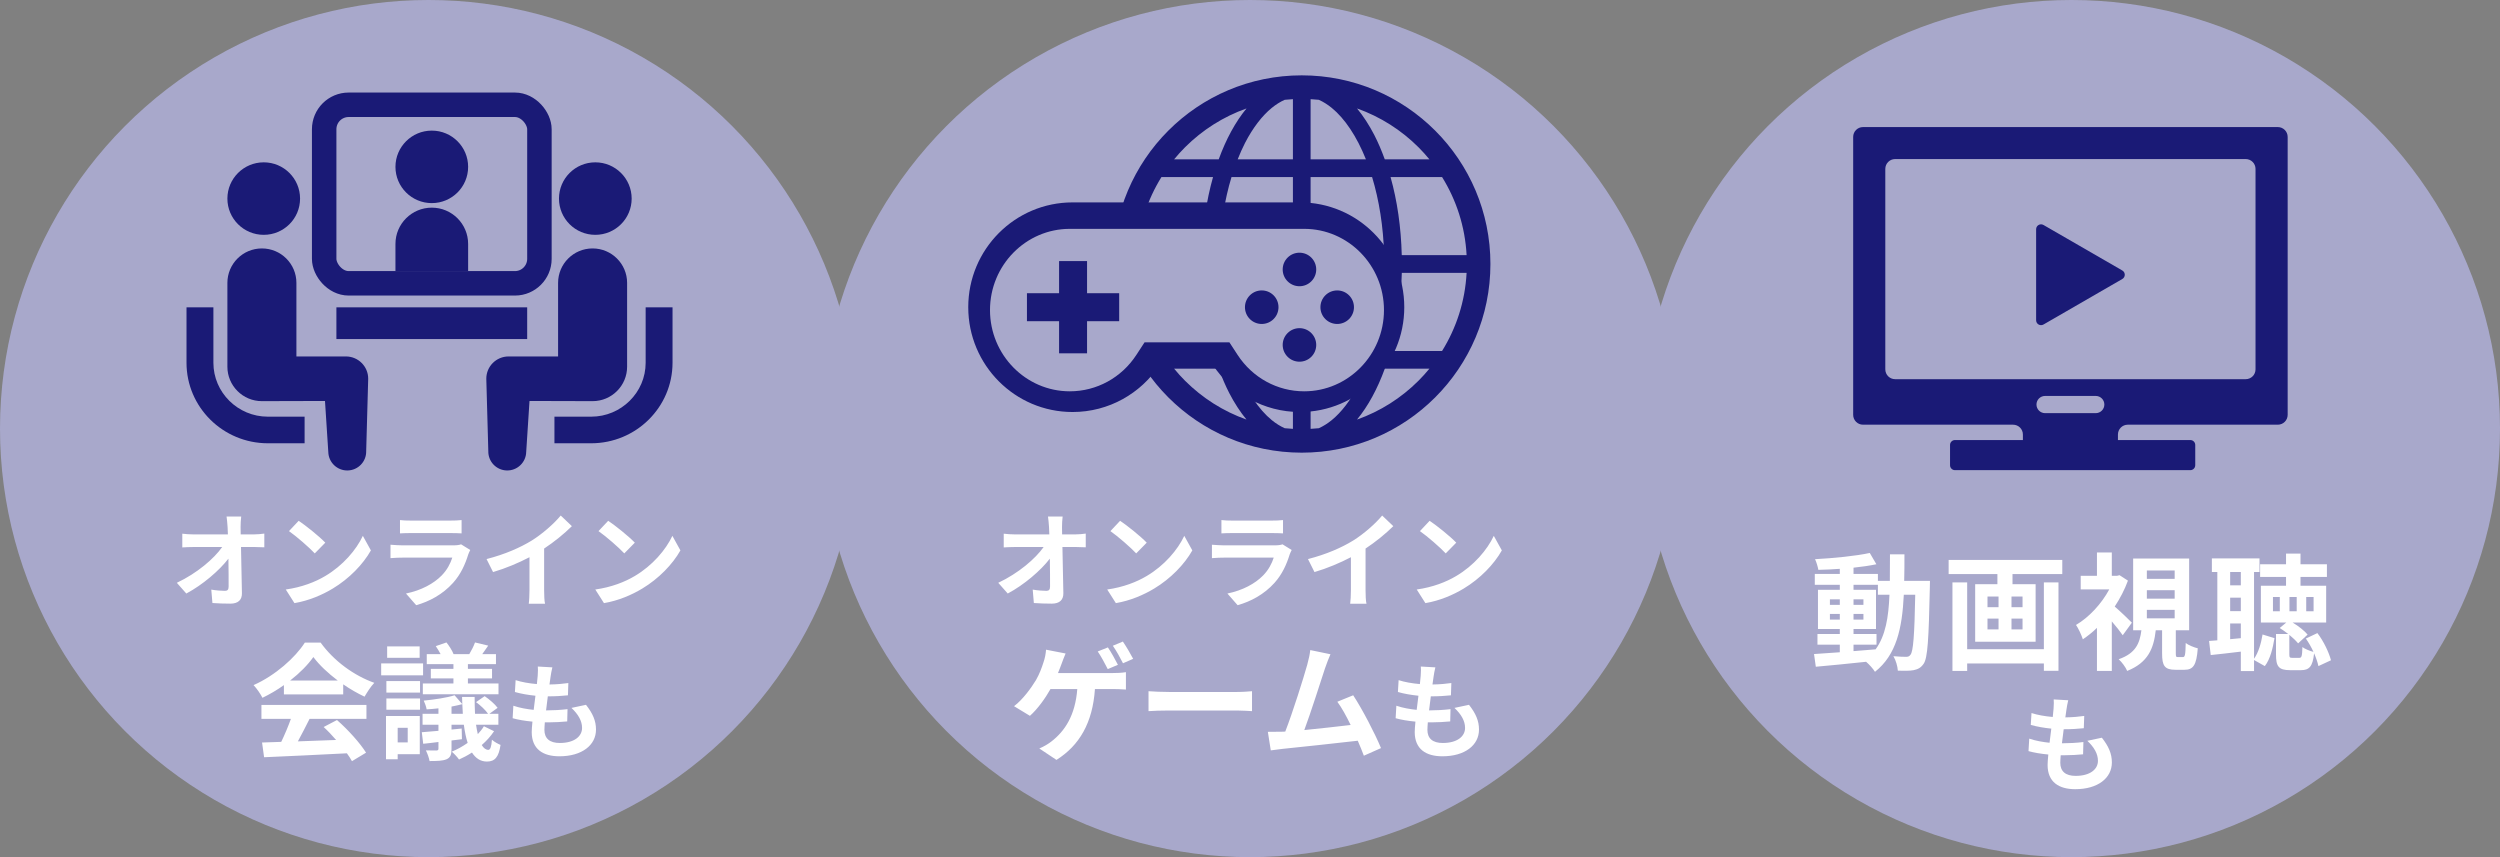
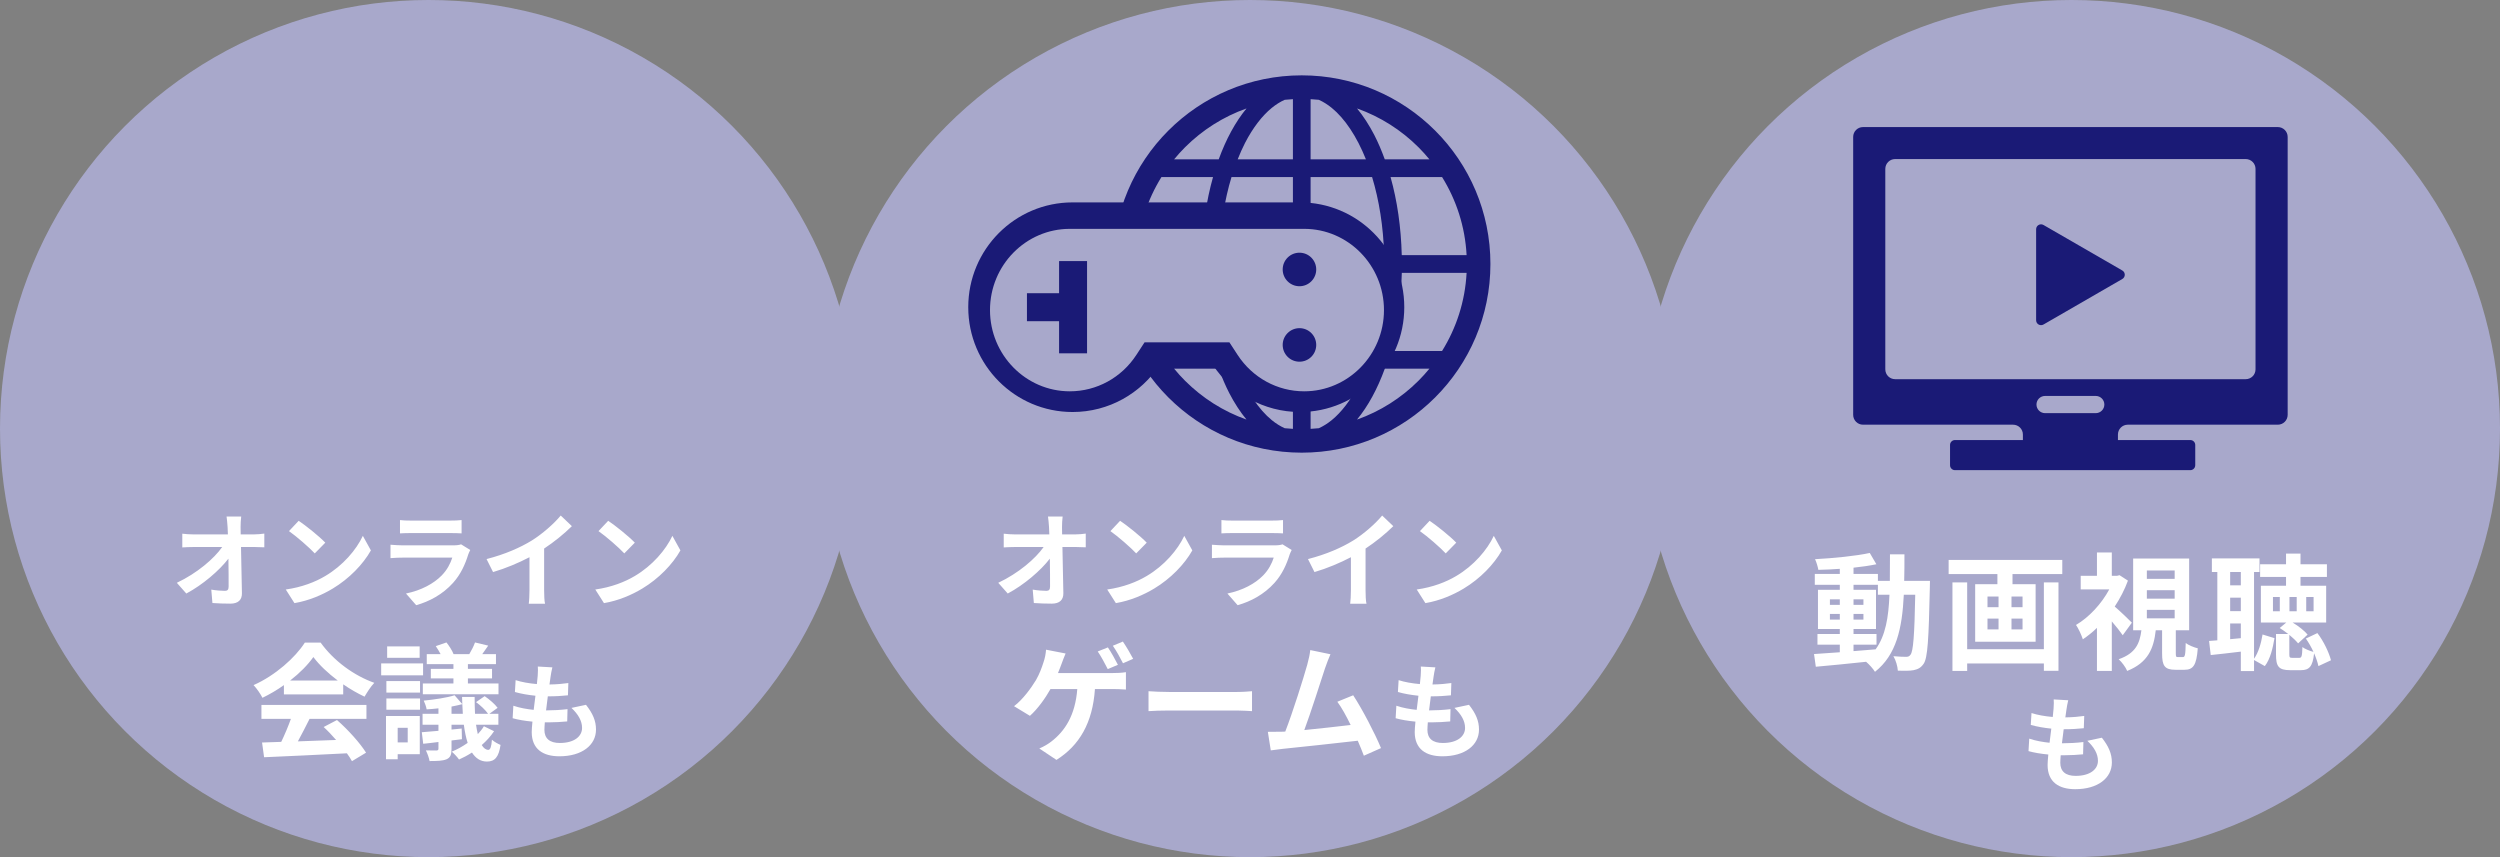
<svg xmlns="http://www.w3.org/2000/svg" width="630" height="216" viewBox="0 0 630 216" fill="none">
  <rect x="0" y="0" width="630" height="216" fill="#808080" stroke="none" />
  <circle cx="108" cy="108" r="108" fill="#A8A8CB" />
  <g clip-path="url(#clip0_3_6164)">
    <path d="M108.812 51.185C113.873 51.185 117.969 47.098 117.969 42.048C117.969 37.008 113.873 32.915 108.812 32.915C103.756 32.915 99.654 37.008 99.654 42.048C99.654 47.098 103.756 51.185 108.812 51.185Z" fill="#1A1A76" />
    <path d="M108.81 52.328C103.756 52.328 99.654 56.422 99.654 61.471V68.315H117.969V61.471C117.969 56.422 113.871 52.328 108.81 52.328Z" fill="#1A1A76" />
    <path d="M57.802 101.014C55.311 98.545 53.779 95.166 53.775 91.416V77.45H47V91.416C47.004 102.614 56.189 111.699 67.503 111.707H76.761V105.001H67.503C63.712 104.999 60.302 103.483 57.802 101.014Z" fill="#1A1A76" />
    <path d="M66.461 59.179C71.522 59.179 75.617 55.094 75.617 50.044C75.617 45.002 71.522 40.909 66.461 40.909C61.404 40.909 57.303 45.002 57.303 50.044C57.303 55.094 61.404 59.179 66.461 59.179Z" fill="#1A1A76" />
    <path d="M87.167 89.824H74.695V71.291C74.695 66.493 70.805 62.605 65.998 62.605C61.196 62.605 57.302 66.493 57.302 71.291V92.406C57.302 97.201 61.194 101.089 65.998 101.089C66.65 101.089 81.897 101.045 81.897 101.045L82.731 113.895C82.79 116.527 84.975 118.614 87.611 118.557C90.251 118.499 92.34 116.317 92.279 113.685L92.786 95.435C92.786 92.333 90.271 89.824 87.167 89.824Z" fill="#1A1A76" />
    <path d="M162.704 77.45V91.416C162.7 95.166 161.168 98.545 158.676 101.014C156.177 103.483 152.767 104.999 148.978 105.001H139.718V111.707H148.978C160.29 111.699 169.473 102.614 169.479 91.416V77.45H162.704V77.45Z" fill="#1A1A76" />
    <path d="M150.019 59.179C155.076 59.179 159.178 55.094 159.178 50.044C159.178 45.002 155.076 40.909 150.019 40.909C144.959 40.909 140.863 45.002 140.863 50.044C140.864 55.094 144.959 59.179 150.019 59.179Z" fill="#1A1A76" />
    <path d="M158.032 92.406V71.291C158.032 66.493 154.134 62.605 149.335 62.605C144.528 62.605 140.638 66.493 140.638 71.291V89.824H128.167C125.063 89.824 122.548 92.333 122.548 95.434L123.055 113.685C122.994 116.317 125.083 118.499 127.723 118.557C130.359 118.614 132.544 116.527 132.603 113.895L133.437 101.045C133.437 101.045 148.683 101.089 149.335 101.089C154.138 101.089 158.032 97.201 158.032 92.406Z" fill="#1A1A76" />
    <path d="M132.85 77.45H84.774V85.443H132.85V77.45Z" fill="#1A1A76" />
    <rect x="81.691" y="26.406" width="54.243" height="44.992" rx="6.167" stroke="#1A1A76" stroke-width="6.167" />
  </g>
  <path d="M60.784 130.174H57.092C57.196 130.85 57.274 131.682 57.352 132.8C57.378 133.372 57.404 133.996 57.43 134.672H48.824C47.94 134.672 46.692 134.594 45.938 134.49V137.948C46.848 137.896 47.966 137.844 48.902 137.844H56C53.92 140.808 49.63 144.474 44.56 146.866L46.952 149.57C51.06 147.386 55.272 143.772 57.56 140.782C57.612 143.46 57.612 146.06 57.612 147.802C57.612 148.556 57.352 148.894 56.702 148.894C55.818 148.894 54.414 148.79 53.244 148.582L53.53 151.962C55.012 152.066 56.468 152.118 58.054 152.118C60.03 152.118 60.992 151.156 60.966 149.492C60.914 145.982 60.81 141.64 60.732 137.844H64.086C64.788 137.844 65.776 137.896 66.608 137.922V134.464C65.984 134.568 64.762 134.672 63.904 134.672H60.654C60.654 133.996 60.628 133.372 60.628 132.8C60.628 131.994 60.68 130.98 60.784 130.174ZM75.266 131.24L72.822 133.84C74.72 135.166 77.97 138 79.322 139.456L81.974 136.752C80.466 135.166 77.086 132.462 75.266 131.24ZM72.016 148.556L74.2 151.988C77.866 151.364 81.22 149.908 83.846 148.322C88.032 145.8 91.49 142.212 93.466 138.702L91.438 135.036C89.8 138.546 86.42 142.524 81.974 145.15C79.452 146.658 76.072 147.984 72.016 148.556ZM100.798 131.058V134.412C101.552 134.36 102.67 134.334 103.502 134.334H113.46C114.396 134.334 115.618 134.36 116.32 134.412V131.058C115.592 131.162 114.318 131.188 113.512 131.188H103.502C102.618 131.188 101.526 131.162 100.798 131.058ZM118.504 138.598L116.19 137.168C115.826 137.324 115.124 137.428 114.292 137.428H101.422C100.616 137.428 99.498 137.35 98.406 137.272V140.652C99.498 140.548 100.798 140.522 101.422 140.522H113.98C113.512 141.978 112.706 143.59 111.302 145.02C109.326 147.048 106.206 148.764 102.306 149.57L104.88 152.508C108.208 151.572 111.536 149.804 114.162 146.892C116.112 144.734 117.23 142.212 118.01 139.69C118.114 139.404 118.322 138.936 118.504 138.598ZM122.612 140.886L124.25 144.162C127.448 143.226 130.75 141.822 133.428 140.418V148.738C133.428 149.882 133.35 151.52 133.246 152.144H137.354C137.172 151.494 137.12 149.882 137.12 148.738V138.234C139.642 136.57 142.138 134.542 144.114 132.592L141.306 129.914C139.616 131.968 136.652 134.568 133.974 136.232C131.088 138 127.266 139.69 122.612 140.886ZM153.266 131.24L150.822 133.84C152.72 135.166 155.97 138 157.322 139.456L159.974 136.752C158.466 135.166 155.086 132.462 153.266 131.24ZM150.016 148.556L152.2 151.988C155.866 151.364 159.22 149.908 161.846 148.322C166.032 145.8 169.49 142.212 171.466 138.702L169.438 135.036C167.8 138.546 164.42 142.524 159.974 145.15C157.452 146.658 154.072 147.984 150.016 148.556ZM73.112 171.496C75.544 169.608 77.592 167.528 78.968 165.576C80.44 167.56 82.648 169.64 85.112 171.496H73.112ZM71.544 174.984H86.488V172.456C88.248 173.672 90.104 174.728 91.864 175.56C92.536 174.44 93.368 173.064 94.328 172.072C89.272 170.28 84.184 166.632 80.792 161.928H76.824C74.424 165.704 69.336 170.248 63.896 172.648C64.696 173.48 65.688 174.92 66.136 175.848C67.992 174.952 69.848 173.864 71.544 172.648V174.984ZM65.88 181.16H73.304C72.632 183.048 71.736 185.16 70.872 186.952L66.04 187.112L66.552 190.824C71.992 190.568 79.896 190.248 87.416 189.832C87.928 190.536 88.376 191.208 88.696 191.816L92.248 189.672C90.744 187.272 87.768 183.944 84.92 181.448L81.56 183.208C82.616 184.168 83.704 185.32 84.696 186.472C81.432 186.6 78.136 186.728 75.064 186.824C76.024 185.032 77.08 183.048 78.008 181.16H92.344V177.64H65.88V181.16ZM114.264 168.552H108.568V170.952H114.264V172.232H106.552V174.952H125.624V172.232H117.912V170.952H123.992V168.552H117.912V167.368H124.984V164.84H121.528C121.976 164.2 122.488 163.464 123.032 162.696L119.704 161.896C119.416 162.728 118.808 163.944 118.264 164.84H114.296C113.976 163.976 113.176 162.728 112.504 161.896L109.816 162.824C110.232 163.432 110.68 164.168 111.032 164.84H107.544V167.368H114.264V168.552ZM105.752 162.888H97.56V165.768H105.752V162.888ZM106.616 167.176H96.056V170.184H106.616V167.176ZM102.744 183.4V187.08H100.216V183.4H102.744ZM105.784 180.424H97.272V191.336H100.216V190.056H105.784V180.424ZM97.368 178.856H105.848V176.008H97.368V178.856ZM97.368 174.536H105.848V171.624H97.368V174.536ZM113.784 179.88V178.056C114.744 177.864 115.672 177.672 116.504 177.448C116.536 178.28 116.568 179.112 116.632 179.88H113.784ZM121.944 183.016C121.528 183.72 120.984 184.392 120.408 185C120.248 184.296 120.088 183.528 119.96 182.632H125.592V179.88H123.32L125.4 178.376C124.76 177.48 123.32 176.232 122.136 175.432L119.96 176.936C121.08 177.736 122.36 178.952 123 179.88H119.704C119.64 178.6 119.608 177.16 119.608 175.624H116.44C116.44 176.232 116.472 176.84 116.504 177.448L114.552 175.208C112.664 175.816 109.464 176.296 106.776 176.552C107.064 177.16 107.416 178.12 107.512 178.76C108.472 178.696 109.464 178.632 110.488 178.504V179.88H106.488V182.632H110.488V184.168C108.92 184.296 107.512 184.424 106.296 184.52L106.648 187.432C107.8 187.304 109.112 187.176 110.488 186.984V188.648C110.488 189 110.36 189.096 109.976 189.128C109.624 189.128 108.408 189.128 107.32 189.096C107.704 189.864 108.12 190.984 108.248 191.784C110.136 191.784 111.512 191.752 112.536 191.336C113.496 190.888 113.784 190.216 113.784 188.744V186.6L116.408 186.28L116.344 183.592L113.784 183.848V182.632H116.888C117.112 184.36 117.432 185.896 117.848 187.208C116.568 188.104 115.192 188.872 113.848 189.416C114.456 189.928 115.288 190.824 115.672 191.4C116.76 190.92 117.848 190.344 118.936 189.64C119.864 191.08 121.08 191.912 122.712 191.912C124.696 191.912 125.688 190.792 126.136 187.72C125.464 187.432 124.6 186.984 123.96 186.408C123.864 188.136 123.544 188.968 123.064 188.968C122.456 188.968 121.88 188.552 121.4 187.752C122.616 186.696 123.672 185.512 124.504 184.264L121.944 183.016ZM139.194 168.174L135.528 167.966C135.58 168.538 135.58 169.058 135.502 170.28C135.45 170.878 135.372 171.58 135.294 172.386C133.396 172.23 131.446 171.892 129.938 171.398L129.756 174.388C131.29 174.83 133.136 175.142 134.93 175.324C134.8 176.494 134.644 177.716 134.488 178.886C132.798 178.704 131.056 178.418 129.366 177.846L129.184 180.992C130.562 181.382 132.278 181.668 134.176 181.85C134.072 182.916 133.994 183.852 133.994 184.476C133.994 188.818 136.88 190.586 140.962 190.586C146.656 190.586 150.192 187.778 150.192 183.852C150.192 181.642 149.386 179.796 147.67 177.612L144.004 178.392C145.72 180.004 146.682 181.668 146.682 183.436C146.682 185.568 144.706 187.232 141.066 187.232C138.518 187.232 137.192 186.088 137.192 183.93C137.192 183.462 137.244 182.812 137.296 182.032C137.634 182.032 137.998 182.032 138.336 182.032C139.974 182.032 141.482 181.928 142.938 181.798L143.016 178.704C141.326 178.912 139.402 179.016 137.79 179.016C137.738 179.016 137.66 179.016 137.608 179.016C137.738 177.846 137.894 176.624 138.05 175.48C140.13 175.48 141.56 175.376 143.12 175.22L143.224 172.126C142.002 172.308 140.338 172.464 138.466 172.49C138.57 171.632 138.674 170.93 138.752 170.488C138.856 169.812 138.96 169.11 139.194 168.174Z" fill="white" />
  <circle cx="315" cy="108" r="108" fill="#A8A8CB" />
  <g clip-path="url(#clip1_3_6164)">
    <path d="M328.043 18.987C301.785 18.988 280.503 40.271 280.501 66.53C280.503 92.788 301.785 114.072 328.043 114.073C354.303 114.072 375.586 92.788 375.587 66.53C375.586 40.271 354.303 18.988 328.043 18.987ZM298.628 37.114C302.963 32.782 308.241 29.411 314.127 27.322C311.307 30.735 308.957 35.105 307.115 40.158H295.873C296.742 39.1 297.66 38.082 298.628 37.114ZM292.686 44.615H305.684C304.011 50.545 303.008 57.214 302.831 64.301H286.505C286.885 57.094 289.1 50.389 292.686 44.615ZM292.686 88.444C289.1 82.671 286.885 75.965 286.505 68.758H302.846C303.024 75.839 303.999 82.519 305.67 88.444H292.686V88.444ZM298.628 95.945C297.66 94.978 296.742 93.959 295.873 92.901H307.122C307.917 95.088 308.797 97.162 309.78 99.069C311.072 101.565 312.521 103.799 314.116 105.735C308.234 103.645 302.96 100.275 298.628 95.945ZM325.815 108.069C325.12 108.033 324.428 107.981 323.742 107.91C322.648 107.419 321.565 106.749 320.492 105.874C317.217 103.207 314.182 98.692 311.875 92.901H325.815V108.069H325.815ZM325.815 88.444H310.32C308.56 82.655 307.475 75.943 307.288 68.758H325.815V88.444H325.815ZM325.815 64.301H307.302C307.489 57.112 308.578 50.406 310.34 44.615H325.815V64.301H325.815ZM325.815 40.158H311.896C312.473 38.711 313.078 37.314 313.741 36.036C315.717 32.206 318.044 29.185 320.492 27.185C321.565 26.311 322.648 25.64 323.742 25.15C324.428 25.079 325.12 25.027 325.815 24.99V40.158H325.815ZM363.403 44.615C366.99 50.389 369.204 57.095 369.584 64.301H353.243C353.064 57.221 352.089 50.541 350.418 44.615H363.403ZM357.46 37.114C358.428 38.082 359.346 39.1 360.216 40.158H348.965C348.17 37.972 347.29 35.897 346.308 33.99C345.016 31.495 343.567 29.26 341.972 27.325C347.854 29.416 353.128 32.785 357.46 37.114ZM330.272 24.99C330.968 25.027 331.66 25.08 332.345 25.15C333.439 25.642 334.522 26.311 335.596 27.185C338.871 29.852 341.906 34.367 344.212 40.158H330.272V24.99V24.99ZM330.272 44.615H345.768C347.528 50.404 348.613 57.116 348.8 64.301H330.272V44.615V44.615ZM330.272 68.758H348.786C348.599 75.948 347.509 82.654 345.747 88.444H330.272V68.758V68.758ZM335.596 105.874C334.522 106.749 333.439 107.418 332.345 107.91C331.659 107.979 330.968 108.033 330.272 108.069V92.901H344.192C343.614 94.348 343.009 95.745 342.347 97.024C340.371 100.854 338.044 103.875 335.596 105.874ZM357.46 95.945C353.126 100.278 347.847 103.648 341.961 105.737C344.781 102.325 347.13 97.955 348.973 92.901H360.216C359.346 93.959 358.428 94.978 357.46 95.945ZM363.403 88.444H350.403C352.076 82.514 353.08 75.845 353.257 68.758H369.584C369.204 75.965 366.99 82.671 363.403 88.444Z" fill="#1A1A76" />
  </g>
  <g clip-path="url(#clip2_3_6164)">
    <path d="M327.586 51.002H270.292C255.772 51.002 244 62.826 244 77.415C244 92.001 255.772 103.827 270.292 103.827C279.445 103.827 287.503 99.125 292.21 92.001H305.667C310.375 99.125 318.434 103.827 327.586 103.827C342.107 103.827 353.878 92.001 353.878 77.415C353.878 62.826 342.107 51.002 327.586 51.002ZM327.586 97.016C321.033 97.016 314.95 93.734 311.315 88.233L309.304 85.19H305.667H292.21H288.574L286.563 88.233C282.928 93.734 276.845 97.016 270.292 97.016C259.533 97.016 250.78 88.223 250.78 77.415C250.78 66.606 259.533 57.812 270.292 57.812H327.586C338.345 57.812 347.098 66.606 347.098 77.415C347.098 88.223 338.345 97.016 327.586 97.016Z" fill="#1A1A76" />
    <path d="M328.648 98.611C321.894 98.611 315.623 95.183 311.877 89.438L309.804 86.26H306.055H292.185H288.436L286.364 89.438C282.617 95.183 276.347 98.611 269.592 98.611C258.502 98.611 249.48 89.428 249.48 78.141C249.48 66.853 258.502 57.671 269.592 57.671H328.648C339.738 57.671 348.76 66.853 348.76 78.141C348.76 89.428 339.738 98.611 328.648 98.611Z" fill="#A8A8CB" />
-     <path d="M273.938 65.793H266.888V73.889H258.791V80.943H266.888V89.037H273.938V80.943H282.034V73.889H273.938V65.793Z" fill="#1A1A76" />
+     <path d="M273.938 65.793H266.888V73.889H258.791V80.943H266.888V89.037H273.938V80.943H282.034H273.938V65.793Z" fill="#1A1A76" />
    <path d="M324.476 64.918C322.824 66.568 322.827 69.245 324.476 70.895C326.127 72.545 328.803 72.545 330.452 70.895C332.103 69.245 332.103 66.568 330.452 64.918C328.803 63.268 326.128 63.268 324.476 64.918Z" fill="#1A1A76" />
-     <path d="M314.967 74.425C313.317 76.075 313.317 78.752 314.967 80.402C316.619 82.052 319.294 82.052 320.944 80.402C322.594 78.752 322.594 76.075 320.944 74.424C319.294 72.775 316.619 72.775 314.967 74.425Z" fill="#1A1A76" />
    <path d="M324.477 83.936C322.825 85.586 322.825 88.261 324.477 89.912C326.128 91.561 328.804 91.561 330.452 89.913C332.103 88.261 332.103 85.586 330.452 83.933C328.804 82.283 326.128 82.286 324.477 83.936Z" fill="#1A1A76" />
-     <path d="M339.962 74.426C338.314 72.776 335.637 72.776 333.986 74.426C332.334 76.076 332.334 78.753 333.986 80.403C335.637 82.053 338.314 82.053 339.962 80.403C341.612 78.753 341.612 76.076 339.962 74.426Z" fill="#1A1A76" />
  </g>
  <path d="M267.784 130.174H264.092C264.196 130.85 264.274 131.682 264.352 132.8C264.378 133.372 264.404 133.996 264.43 134.672H255.824C254.94 134.672 253.692 134.594 252.938 134.49V137.948C253.848 137.896 254.966 137.844 255.902 137.844H263C260.92 140.808 256.63 144.474 251.56 146.866L253.952 149.57C258.06 147.386 262.272 143.772 264.56 140.782C264.612 143.46 264.612 146.06 264.612 147.802C264.612 148.556 264.352 148.894 263.702 148.894C262.818 148.894 261.414 148.79 260.244 148.582L260.53 151.962C262.012 152.066 263.468 152.118 265.054 152.118C267.03 152.118 267.992 151.156 267.966 149.492C267.914 145.982 267.81 141.64 267.732 137.844H271.086C271.788 137.844 272.776 137.896 273.608 137.922V134.464C272.984 134.568 271.762 134.672 270.904 134.672H267.654C267.654 133.996 267.628 133.372 267.628 132.8C267.628 131.994 267.68 130.98 267.784 130.174ZM282.266 131.24L279.822 133.84C281.72 135.166 284.97 138 286.322 139.456L288.974 136.752C287.466 135.166 284.086 132.462 282.266 131.24ZM279.016 148.556L281.2 151.988C284.866 151.364 288.22 149.908 290.846 148.322C295.032 145.8 298.49 142.212 300.466 138.702L298.438 135.036C296.8 138.546 293.42 142.524 288.974 145.15C286.452 146.658 283.072 147.984 279.016 148.556ZM307.798 131.058V134.412C308.552 134.36 309.67 134.334 310.502 134.334H320.46C321.396 134.334 322.618 134.36 323.32 134.412V131.058C322.592 131.162 321.318 131.188 320.512 131.188H310.502C309.618 131.188 308.526 131.162 307.798 131.058ZM325.504 138.598L323.19 137.168C322.826 137.324 322.124 137.428 321.292 137.428H308.422C307.616 137.428 306.498 137.35 305.406 137.272V140.652C306.498 140.548 307.798 140.522 308.422 140.522H320.98C320.512 141.978 319.706 143.59 318.302 145.02C316.326 147.048 313.206 148.764 309.306 149.57L311.88 152.508C315.208 151.572 318.536 149.804 321.162 146.892C323.112 144.734 324.23 142.212 325.01 139.69C325.114 139.404 325.322 138.936 325.504 138.598ZM329.612 140.886L331.25 144.162C334.448 143.226 337.75 141.822 340.428 140.418V148.738C340.428 149.882 340.35 151.52 340.246 152.144H344.354C344.172 151.494 344.12 149.882 344.12 148.738V138.234C346.642 136.57 349.138 134.542 351.114 132.592L348.306 129.914C346.616 131.968 343.652 134.568 340.974 136.232C338.088 138 334.266 139.69 329.612 140.886ZM360.266 131.24L357.822 133.84C359.72 135.166 362.97 138 364.322 139.456L366.974 136.752C365.466 135.166 362.086 132.462 360.266 131.24ZM357.016 148.556L359.2 151.988C362.866 151.364 366.22 149.908 368.846 148.322C373.032 145.8 376.49 142.212 378.466 138.702L376.438 135.036C374.8 138.546 371.42 142.524 366.974 145.15C364.452 146.658 361.072 147.984 357.016 148.556ZM279.188 163.144L276.628 164.168C277.492 165.416 278.484 167.304 279.156 168.616L281.716 167.528C281.108 166.344 279.988 164.296 279.188 163.144ZM282.964 161.672L280.436 162.728C281.3 163.944 282.324 165.8 282.996 167.144L285.556 166.024C284.98 164.904 283.796 162.888 282.964 161.672ZM268.532 164.68L263.604 163.72C263.54 164.712 263.316 165.928 262.932 166.984C262.548 168.2 261.94 169.864 261.076 171.368C259.86 173.352 257.812 176.232 255.54 177.96L259.54 180.392C261.46 178.696 263.412 175.976 264.724 173.64H271.476C270.964 180.328 268.308 184.264 264.948 186.856C264.18 187.464 263.06 188.136 261.908 188.616L266.228 191.496C272.02 187.848 275.348 182.152 275.924 173.64H280.404C281.14 173.64 282.548 173.672 283.732 173.768V169.384C282.676 169.576 281.236 169.608 280.404 169.608H266.612C266.964 168.776 267.252 167.976 267.508 167.304C267.764 166.6 268.18 165.48 268.532 164.68ZM289.428 174.184V179.208C290.612 179.112 292.756 179.048 294.58 179.048H311.764C313.108 179.048 314.74 179.176 315.508 179.208V174.184C314.676 174.248 313.268 174.376 311.764 174.376H294.58C292.916 174.376 290.58 174.28 289.428 174.184ZM335.276 164.872L330.188 163.816C330.06 164.904 329.868 165.896 329.42 167.528C328.492 170.856 325.74 179.624 323.884 184.36C323.596 184.36 323.276 184.392 323.02 184.392C321.964 184.424 320.588 184.424 319.5 184.424L320.236 189.096C321.26 188.968 322.444 188.808 323.244 188.712C327.276 188.296 336.972 187.272 342.156 186.664C342.764 188.04 343.276 189.352 343.692 190.44L348.012 188.52C346.54 184.936 343.276 178.664 341.004 175.208L337.004 176.84C338.06 178.248 339.244 180.392 340.364 182.696C337.132 183.08 332.588 183.592 328.684 183.976C330.284 179.688 332.876 171.56 333.9 168.424C334.38 167.016 334.86 165.832 335.276 164.872ZM361.71 168.174L358.044 167.966C358.096 168.538 358.096 169.058 358.018 170.28C357.966 170.878 357.888 171.58 357.81 172.386C355.912 172.23 353.962 171.892 352.454 171.398L352.272 174.388C353.806 174.83 355.652 175.142 357.446 175.324C357.316 176.494 357.16 177.716 357.004 178.886C355.314 178.704 353.572 178.418 351.882 177.846L351.7 180.992C353.078 181.382 354.794 181.668 356.692 181.85C356.588 182.916 356.51 183.852 356.51 184.476C356.51 188.818 359.396 190.586 363.478 190.586C369.172 190.586 372.708 187.778 372.708 183.852C372.708 181.642 371.902 179.796 370.186 177.612L366.52 178.392C368.236 180.004 369.198 181.668 369.198 183.436C369.198 185.568 367.222 187.232 363.582 187.232C361.034 187.232 359.708 186.088 359.708 183.93C359.708 183.462 359.76 182.812 359.812 182.032C360.15 182.032 360.514 182.032 360.852 182.032C362.49 182.032 363.998 181.928 365.454 181.798L365.532 178.704C363.842 178.912 361.918 179.016 360.306 179.016C360.254 179.016 360.176 179.016 360.124 179.016C360.254 177.846 360.41 176.624 360.566 175.48C362.646 175.48 364.076 175.376 365.636 175.22L365.74 172.126C364.518 172.308 362.854 172.464 360.982 172.49C361.086 171.632 361.19 170.93 361.268 170.488C361.372 169.812 361.476 169.11 361.71 168.174Z" fill="white" />
  <circle cx="522" cy="108" r="108" fill="#A8A8CB" />
  <path d="M551.963 110.89H492.651C491.966 110.89 491.411 111.445 491.411 112.13V117.239C491.411 117.924 491.966 118.479 492.651 118.479H551.963C552.647 118.479 553.202 117.924 553.202 117.239V112.13C553.202 111.445 552.647 110.89 551.963 110.89Z" fill="#1A1A76" />
  <path d="M469.479 32.023C468.11 32.023 467 33.133 467 34.502V104.543C467 105.912 468.11 107.022 469.479 107.022H507.29C508.659 107.022 509.769 108.132 509.769 109.501V111.932C509.769 113.302 510.879 114.411 512.248 114.411H531.241C532.61 114.411 533.72 113.302 533.72 111.932V109.501C533.72 108.132 534.83 107.022 536.199 107.022H574.011C575.38 107.022 576.49 105.912 576.49 104.543V34.502C576.49 33.133 575.38 32.023 574.011 32.023H469.479ZM515.359 104.113C514.162 104.113 513.191 103.142 513.191 101.945V101.945C513.191 100.747 514.162 99.777 515.359 99.777H528.131C529.328 99.777 530.299 100.747 530.299 101.945V101.945C530.299 103.142 529.328 104.113 528.131 104.113H515.359ZM568.393 93.075C568.393 94.444 567.283 95.554 565.914 95.554H477.576C476.206 95.554 475.097 94.444 475.097 93.075V42.561C475.097 41.192 476.206 40.082 477.576 40.082H565.914C567.283 40.082 568.393 41.192 568.393 42.561V93.075Z" fill="#1A1A76" />
  <path d="M534.822 68.162C535.649 68.639 535.649 69.832 534.822 70.309L514.963 81.775C514.136 82.252 513.103 81.656 513.103 80.702L513.103 57.77C513.103 56.816 514.136 56.219 514.963 56.697L534.822 68.162Z" fill="#1A1A76" />
  <path d="M467.088 162.45H472.88V159.762H467.088V158.514H472.752V148.626H467.088V147.378H473.232V149.874H476.144C475.92 155.602 475.152 160.178 472.656 163.634C470.8 163.794 468.912 163.954 467.088 164.082V162.45ZM461.136 156.146V154.706H463.632V156.146H461.136ZM469.584 154.706V156.146H467.088V154.706H469.584ZM467.088 152.434V151.026H469.584V152.434H467.088ZM461.136 151.026H463.632V152.434H461.136V151.026ZM479.856 146.386C479.92 144.274 479.92 142.034 479.92 139.698H476.272C476.272 142.066 476.272 144.274 476.24 146.386H473.232V144.626H467.088V143.058C469.168 142.834 471.152 142.546 472.848 142.194L471.184 139.346C467.664 140.114 462.128 140.658 457.392 140.914C457.744 141.65 458.096 142.834 458.224 143.602C459.952 143.57 461.776 143.474 463.632 143.346V144.626H457.328V147.378H463.632V148.626H458.128V158.514H463.632V159.762H458V162.45H463.632V164.37C461.168 164.53 458.928 164.69 457.136 164.818L457.584 168.018C461.04 167.73 465.648 167.25 470.256 166.77C471.088 167.474 472.016 168.53 472.496 169.298C477.872 165.042 479.344 158.45 479.76 149.874H482.64C482.448 160.21 482.128 164.114 481.456 164.978C481.168 165.394 480.848 165.522 480.368 165.522C479.76 165.522 478.544 165.49 477.136 165.362C477.776 166.418 478.192 167.954 478.256 169.01C479.792 169.042 481.264 169.074 482.224 168.882C483.28 168.658 484.016 168.338 484.752 167.282C485.776 165.81 486.032 161.17 486.32 148.082C486.32 147.634 486.352 146.386 486.352 146.386H479.856ZM515.056 163.602H495.728V146.77H492.016V169.074H495.728V167.186H515.056V169.042H518.736V146.77H515.056V163.602ZM509.68 153.01H506.896V150.322H509.68V153.01ZM509.68 158.61H506.896V155.89H509.68V158.61ZM500.848 155.89H503.632V158.61H500.848V155.89ZM500.848 150.322H503.632V153.01H500.848V150.322ZM491.056 141.106V144.658H503.344V147.218H497.744V161.714H512.976V147.218H507.152V144.658H519.696V141.106H491.056ZM537.232 156.914C536.624 156.274 534.32 154.066 532.912 152.85C534.256 150.802 535.408 148.594 536.24 146.322L534.128 144.946L533.488 145.106H532.176V139.218H528.432V145.106H524.336V148.53H531.536C529.552 152.21 526.416 155.57 523.152 157.49C523.696 158.226 524.56 160.082 524.88 161.106C526.064 160.306 527.28 159.346 528.432 158.226V169.074H532.176V156.594C533.232 157.81 534.288 159.154 534.928 160.082L537.232 156.914ZM541.008 153.682H548.016V155.826H541.008V153.682ZM541.008 148.722H548.016V150.866H541.008V148.722ZM541.008 143.762H548.016V145.874H541.008V143.762ZM548.848 165.586C548.368 165.586 548.304 165.49 548.304 164.594V158.834H551.664V140.754H537.552V158.834H539.632C539.216 162.098 538.224 164.626 533.904 166.13C534.672 166.802 535.696 168.178 536.048 169.074C541.328 166.962 542.736 163.41 543.248 158.834H544.848V164.658C544.848 167.762 545.456 168.786 548.24 168.786H550.48C552.656 168.786 553.52 167.698 553.84 163.378C552.912 163.154 551.472 162.578 550.8 162.034C550.736 165.17 550.608 165.586 550.064 165.586H548.848ZM562 161.074V157.106H564.688V160.818L562 161.074ZM564.688 144.146V147.506H562V144.146H564.688ZM562 150.61H564.688V154.002H562V150.61ZM568.016 144.146H569.392V140.722H557.392V144.146H558.768V161.362L556.688 161.522L557.104 165.074C559.344 164.818 562 164.562 564.688 164.21V169.106H568.016V166.322L570.736 167.858C572.112 166.098 572.752 163.314 573.168 160.818L570.16 159.89C569.808 162.098 569.136 164.434 568.016 166.002V144.146ZM574.512 154.034H572.784V150.45H574.512V154.034ZM581.168 150.45H583.024V154.034H581.168V150.45ZM578.768 154.034H576.944V150.45H578.768V154.034ZM587.408 166.386C586.896 164.434 585.584 161.618 583.984 159.538L581.072 160.914C581.776 161.906 582.448 163.09 582.992 164.274C582.096 164.05 580.816 163.538 580.208 163.058C580.144 165.458 579.984 165.778 579.408 165.778H577.648C577.008 165.778 576.912 165.65 576.912 164.882V159.986C577.808 160.722 578.608 161.49 579.12 162.13L581.52 159.922C580.72 158.962 579.248 157.778 577.744 156.882H586.192V147.602H579.728V145.394H586.384V142.194H579.728V139.506H576.08V142.194H569.552V145.394H576.08V147.602H569.744V156.882H576.144L574.48 158.258C575.184 158.674 575.92 159.218 576.624 159.762H573.552V164.914C573.552 167.89 574.16 168.882 577.104 168.882H579.824C581.904 168.882 582.8 168.018 583.152 164.626C583.664 165.81 584.048 166.93 584.24 167.858L587.408 166.386ZM521.194 176.464L517.528 176.256C517.58 176.828 517.58 177.348 517.502 178.57C517.45 179.168 517.372 179.87 517.294 180.676C515.396 180.52 513.446 180.182 511.938 179.688L511.756 182.678C513.29 183.12 515.136 183.432 516.93 183.614C516.8 184.784 516.644 186.006 516.488 187.176C514.798 186.994 513.056 186.708 511.366 186.136L511.184 189.282C512.562 189.672 514.278 189.958 516.176 190.14C516.072 191.206 515.994 192.142 515.994 192.766C515.994 197.108 518.88 198.876 522.962 198.876C528.656 198.876 532.192 196.068 532.192 192.142C532.192 189.932 531.386 188.086 529.67 185.902L526.004 186.682C527.72 188.294 528.682 189.958 528.682 191.726C528.682 193.858 526.706 195.522 523.066 195.522C520.518 195.522 519.192 194.378 519.192 192.22C519.192 191.752 519.244 191.102 519.296 190.322C519.634 190.322 519.998 190.322 520.336 190.322C521.974 190.322 523.482 190.218 524.938 190.088L525.016 186.994C523.326 187.202 521.402 187.306 519.79 187.306C519.738 187.306 519.66 187.306 519.608 187.306C519.738 186.136 519.894 184.914 520.05 183.77C522.13 183.77 523.56 183.666 525.12 183.51L525.224 180.416C524.002 180.598 522.338 180.754 520.466 180.78C520.57 179.922 520.674 179.22 520.752 178.778C520.856 178.102 520.96 177.4 521.194 176.464Z" fill="white" />
  <defs>
    <clipPath id="clip0_3_6164">
-       <rect width="122.479" height="116.475" fill="white" transform="translate(47 19.212)" />
-     </clipPath>
+       </clipPath>
    <clipPath id="clip1_3_6164">
      <rect width="95.087" height="95.087" fill="white" transform="translate(280.501 18.987)" />
    </clipPath>
    <clipPath id="clip2_3_6164">
      <rect width="109.878" height="109.878" fill="white" transform="translate(244 2.401)" />
    </clipPath>
  </defs>
</svg>